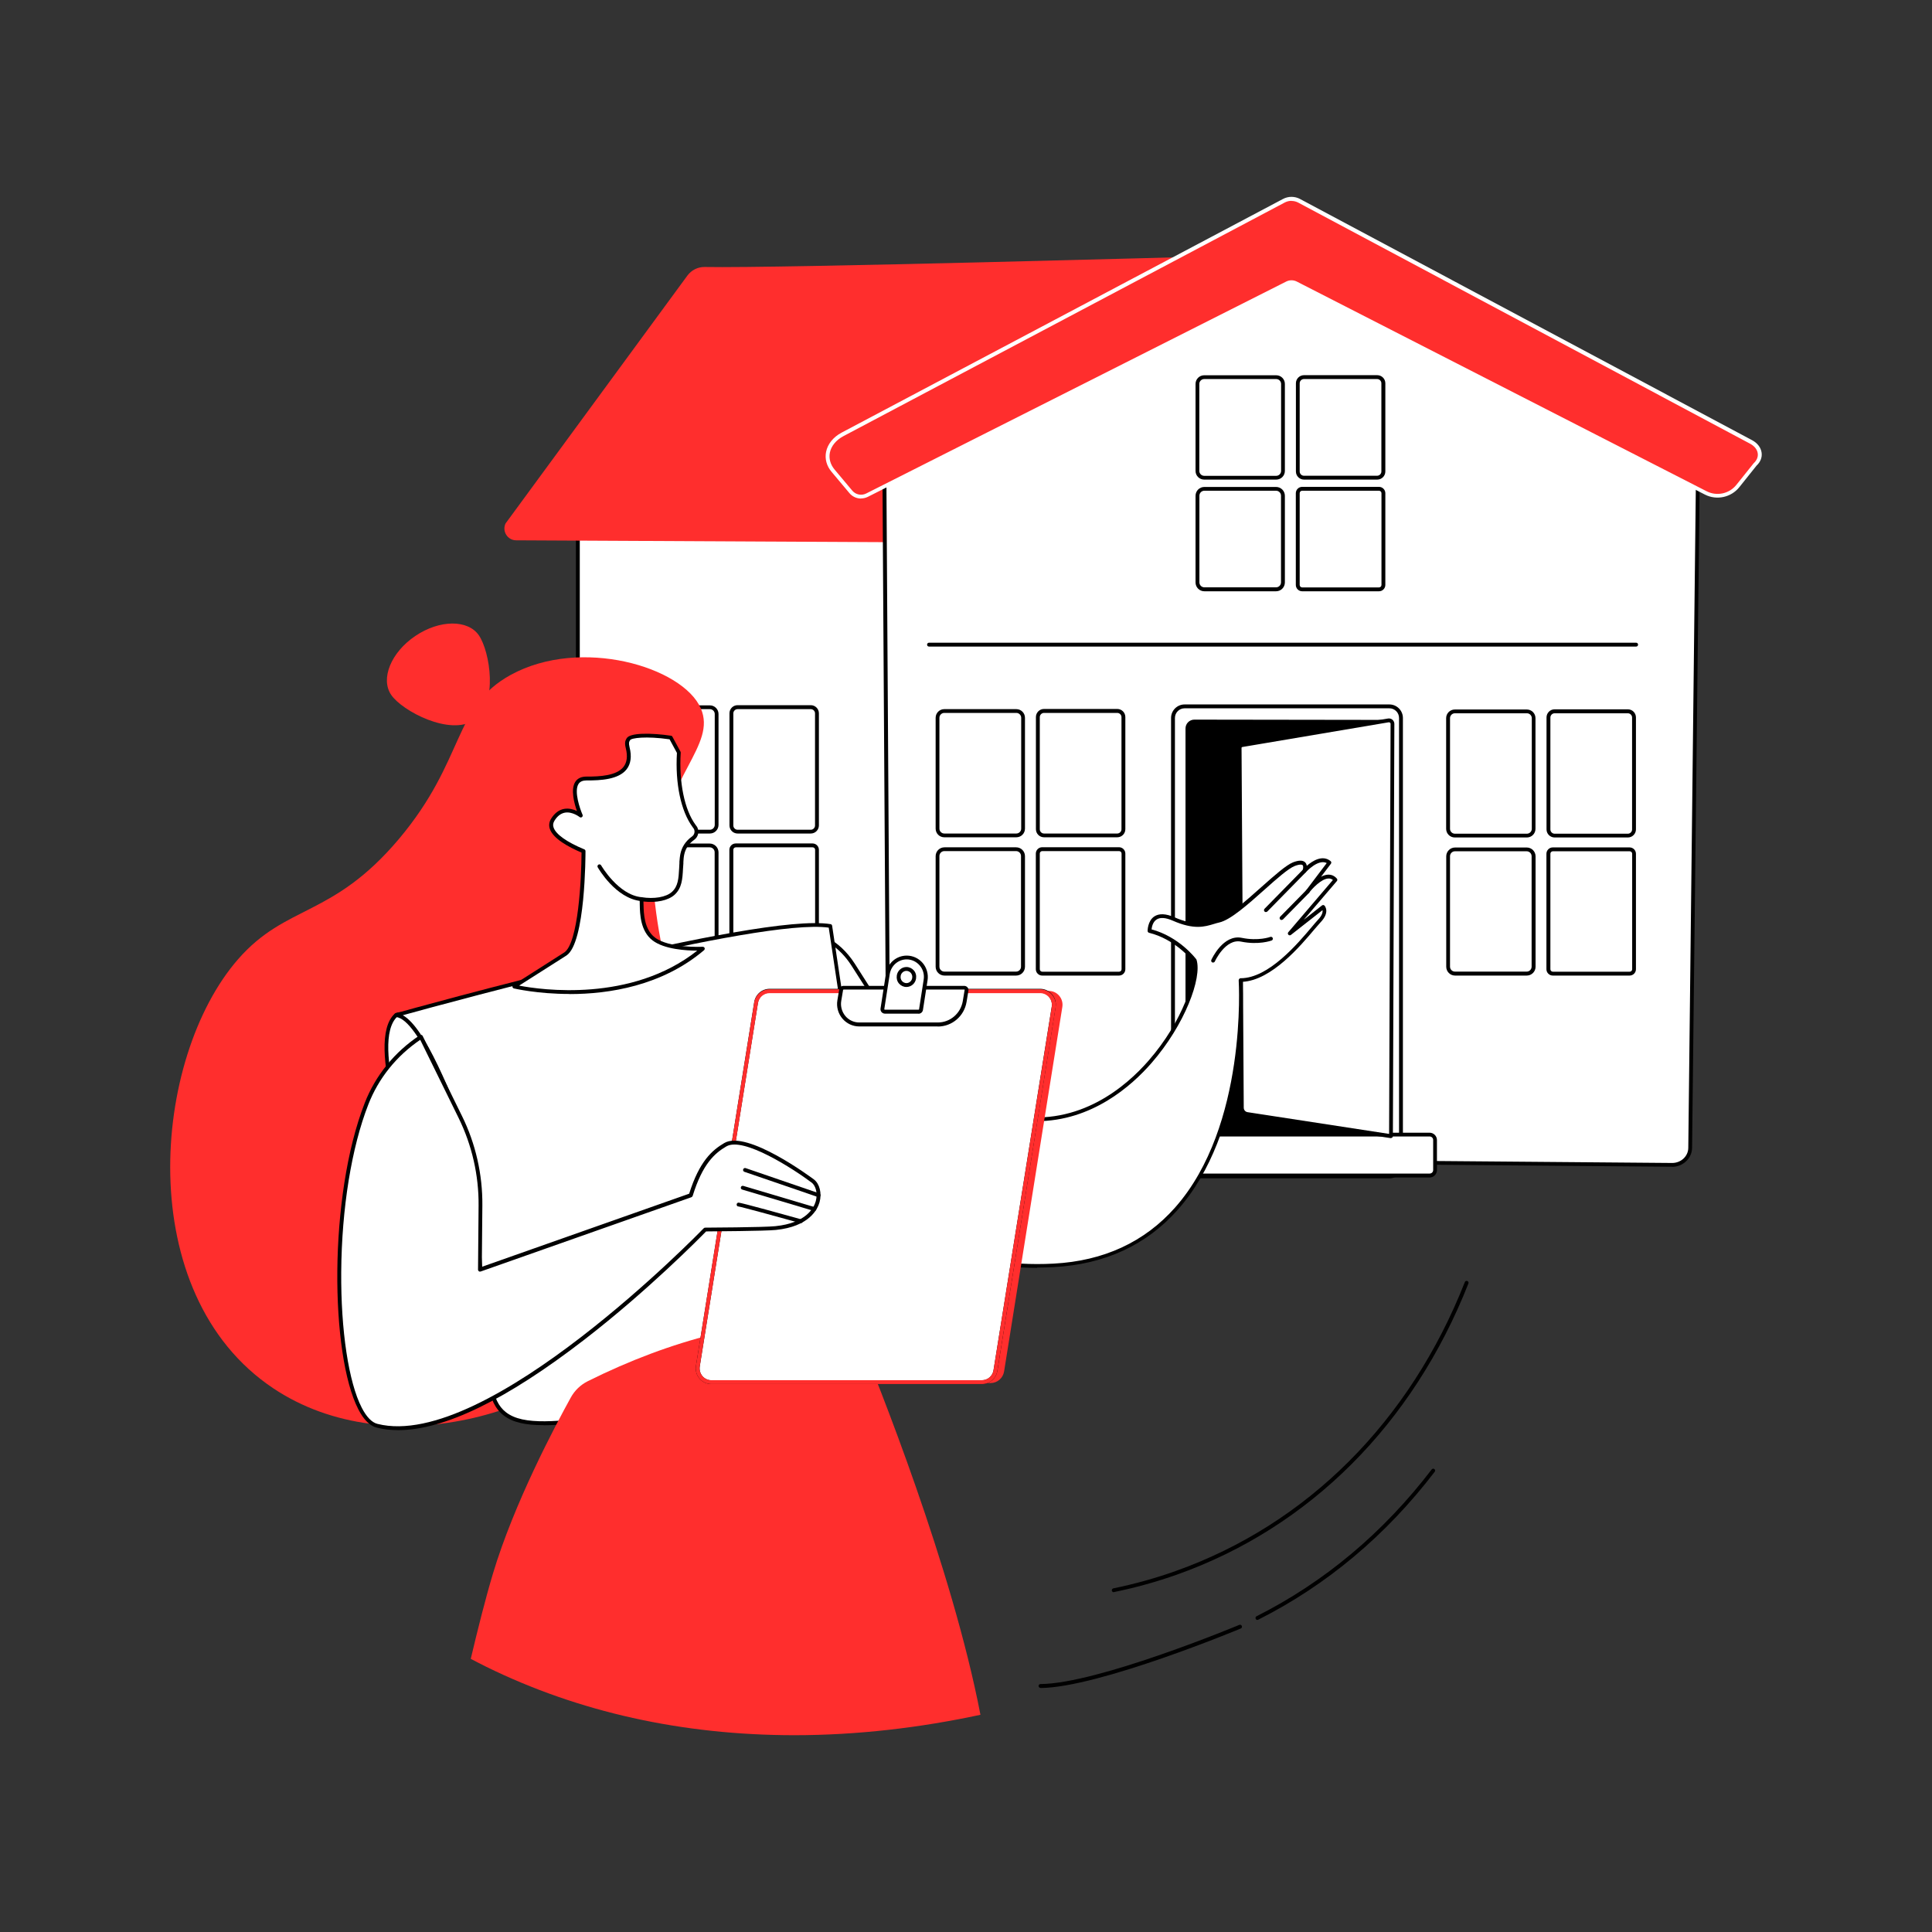
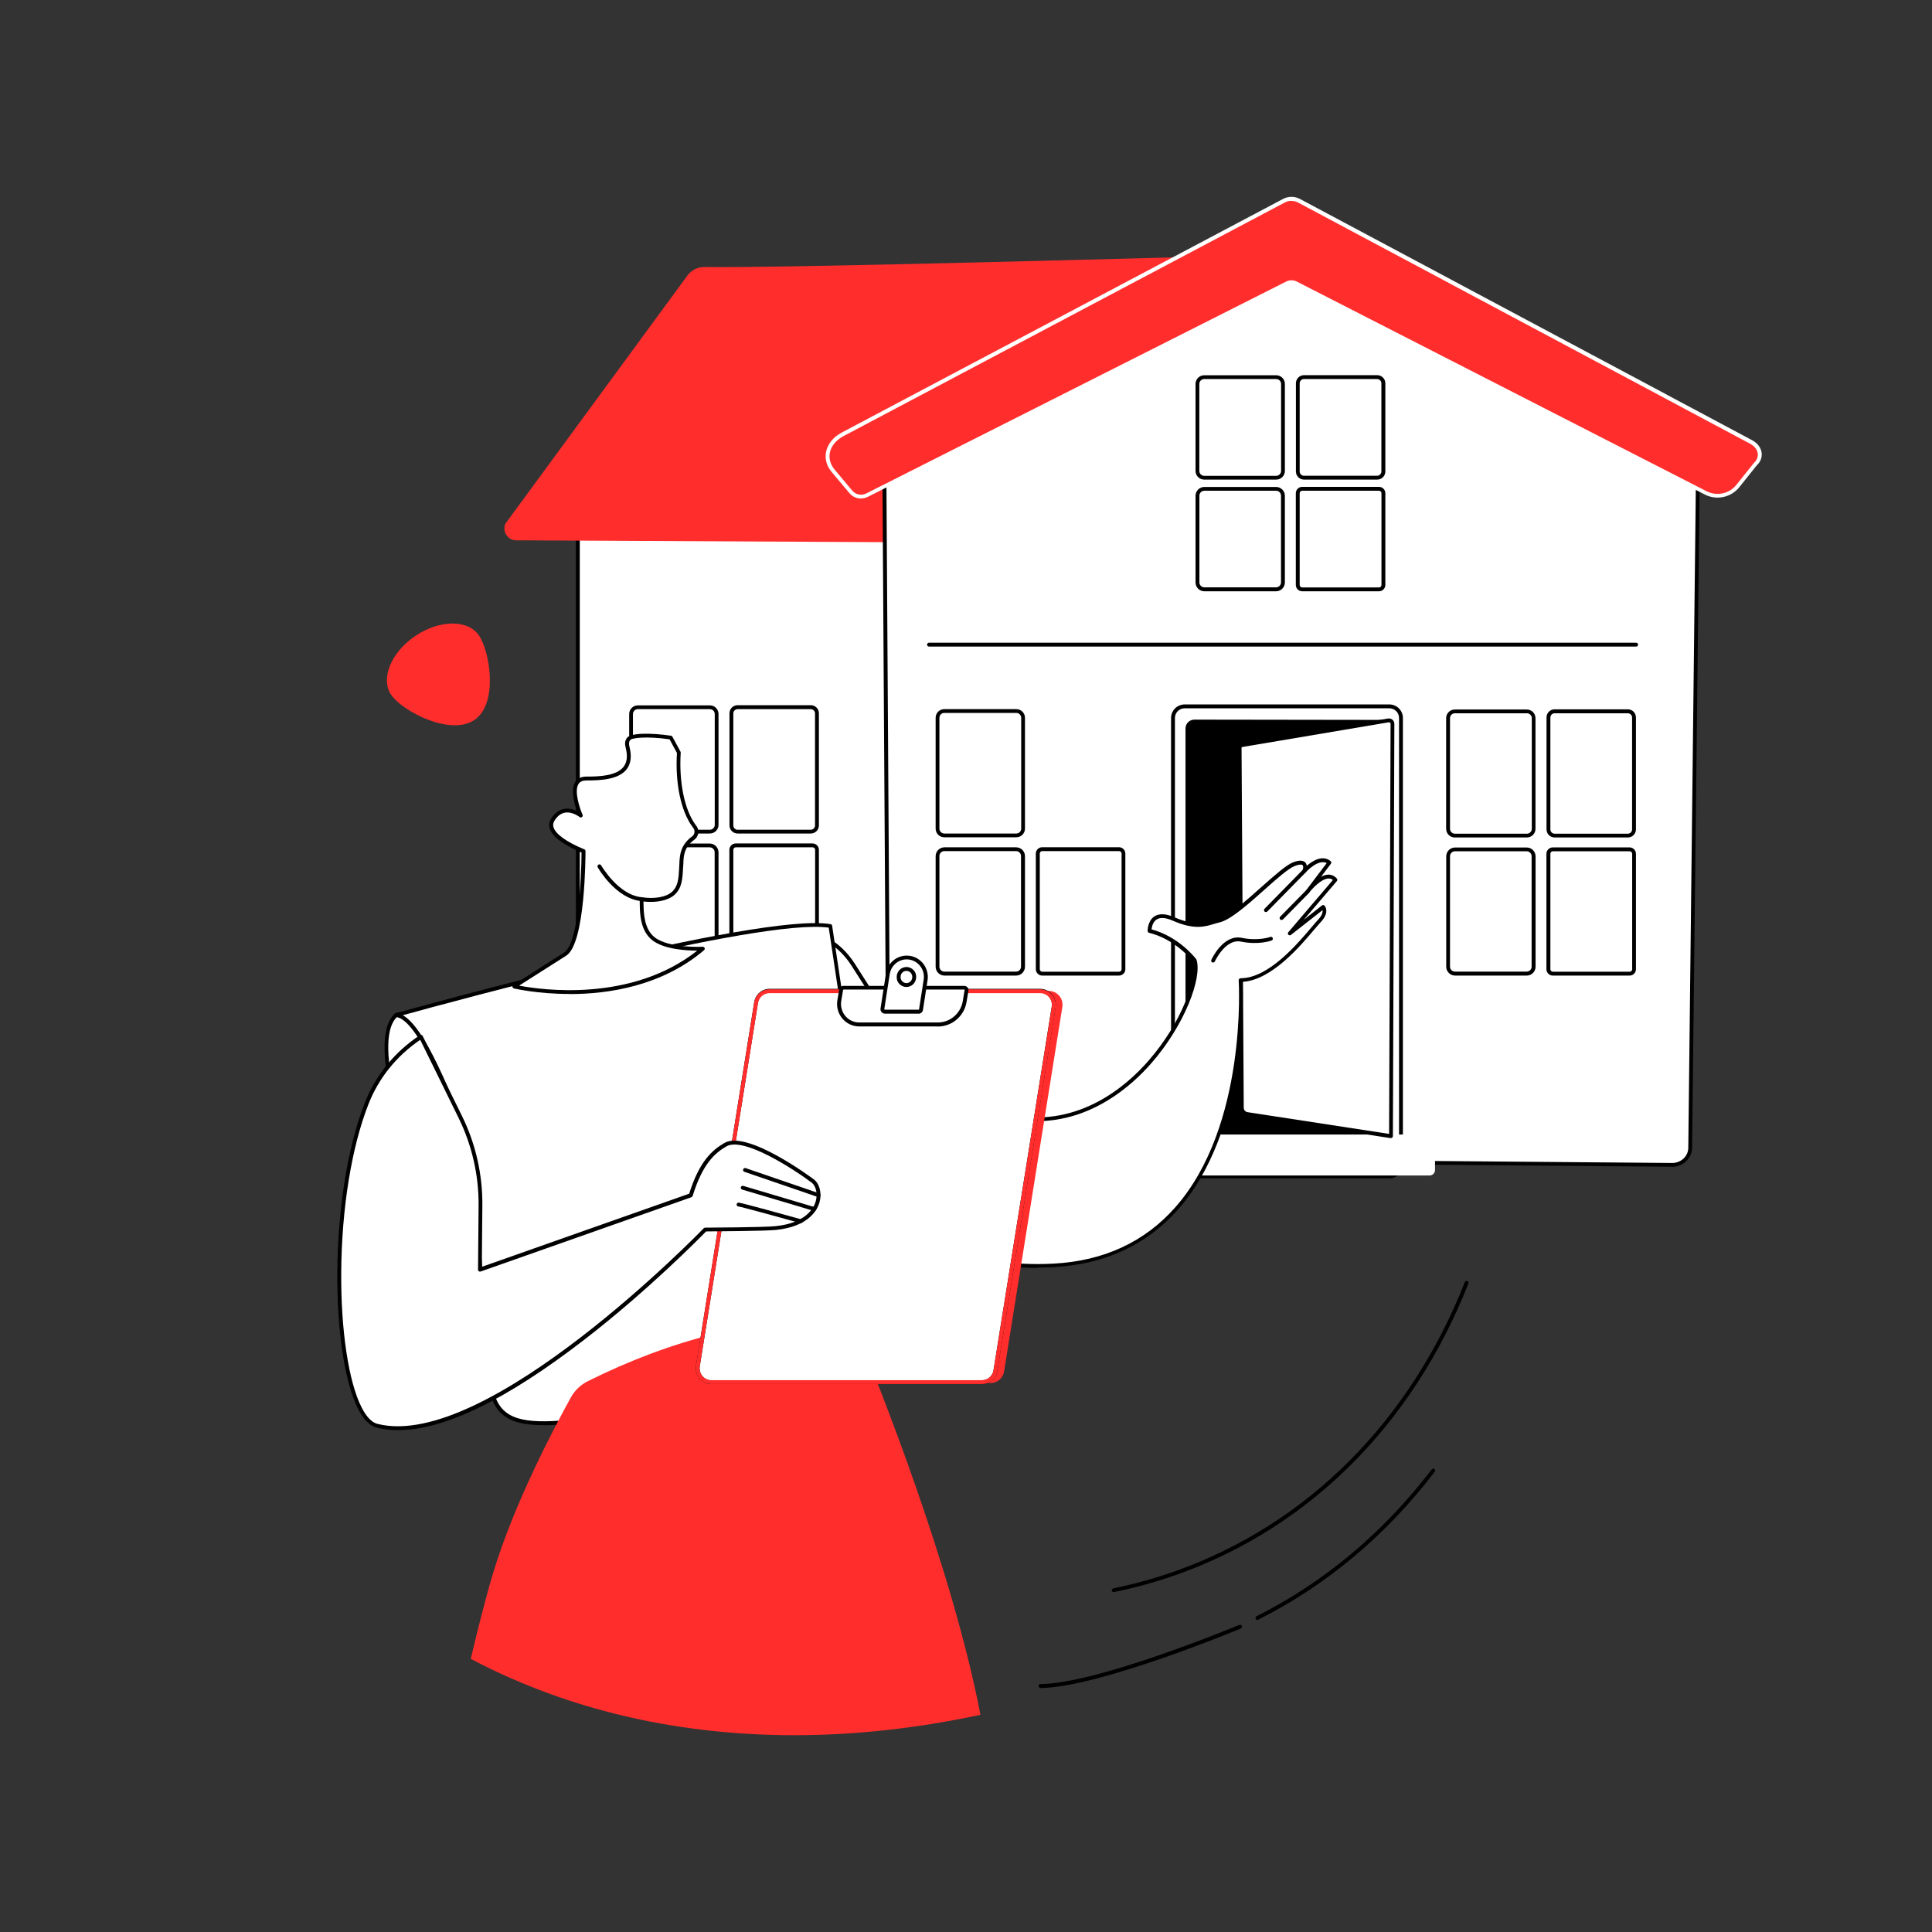
<svg xmlns="http://www.w3.org/2000/svg" id="Layer_1" data-name="Layer 1" viewBox="0 0 210 210">
  <rect x="0" y="0" width="210" height="210" fill="#333333" stroke="none" />
  <defs>
    <style> .cls-1 { fill: #000; } .cls-1, .cls-2, .cls-3 { stroke-width: 0px; } .cls-2 { fill: #fff; } .cls-3 { fill: #ff2e2d; } </style>
  </defs>
  <g id="Open_house" data-name="Open house">
    <g>
      <g>
        <g>
          <path class="cls-2" d="M177.47,125.78H62.81V47.01l117.27,1.04v74.91c0,1.56-1.18,2.82-2.62,2.82Z" />
          <path class="cls-1" d="M177.47,125.99H62.81c-.12,0-.21-.09-.21-.21V47.01c0-.06.02-.11.06-.15.04-.04.1-.06.15-.06l117.27,1.04c.11,0,.21.09.21.21v74.91c0,1.67-1.27,3.03-2.83,3.03ZM63.02,125.58h114.45c1.32,0,2.4-1.17,2.4-2.61V48.26s-116.85-1.04-116.85-1.04v78.35Z" />
        </g>
        <path class="cls-3" d="M123.39,59.07l-67.28-.34c-.94,0-1.56-.98-1.16-1.83l19.77-26.95c.44-.59,1.13-.94,1.87-.93,7.92.16,54.43-1.14,54.43-1.14l-7.62,31.18Z" />
        <g>
          <path class="cls-1" d="M88.13,90.6h-7.96c-.48,0-.88-.39-.88-.88v-12.19c0-.48.39-.88.88-.88h7.96c.48,0,.88.39.88.88v12.19c0,.48-.39.88-.88.88ZM80.17,77.08c-.25,0-.46.21-.46.46v12.19c0,.25.21.46.46.46h7.96c.25,0,.46-.21.46-.46v-12.19c0-.25-.21-.46-.46-.46h-7.96Z" />
          <path class="cls-1" d="M77.16,90.6h-7.83c-.52,0-.94-.42-.94-.94v-12.05c0-.52.42-.94.94-.94h7.83c.52,0,.94.42.94.94v12.05c0,.52-.42.94-.94.94ZM69.33,77.08c-.29,0-.53.24-.53.53v12.05c0,.29.24.53.53.53h7.83c.29,0,.53-.24.53-.53v-12.05c0-.29-.24-.53-.53-.53h-7.83Z" />
          <path class="cls-1" d="M88.32,105.63h-8.35c-.38,0-.69-.31-.69-.69v-12.57c0-.38.31-.69.69-.69h8.35c.38,0,.69.31.69.69v12.57c0,.38-.31.69-.69.69ZM79.98,92.1c-.15,0-.27.12-.27.27v12.57c0,.15.12.27.27.27h8.35c.15,0,.27-.12.27-.27v-12.57c0-.15-.12-.27-.27-.27h-8.35Z" />
          <path class="cls-1" d="M77.14,105.63h-7.79c-.53,0-.96-.43-.96-.96v-12.02c0-.53.43-.96.96-.96h7.79c.53,0,.96.43.96.96v12.02c0,.53-.43.96-.96.96ZM69.35,92.1c-.3,0-.54.24-.54.54v12.02c0,.3.24.54.54.54h7.79c.3,0,.54-.24.54-.54v-12.02c0-.3-.24-.54-.54-.54h-7.79Z" />
        </g>
      </g>
      <g>
        <g>
          <path class="cls-2" d="M96.59,123.62l-.47-74.57,45.24-20.19,43.22,20.49-.86,75.45c-.03,1.02-.91,1.83-1.98,1.82l-82.75-.69c-1.33-.01-2.4-1.04-2.4-2.3Z" />
          <path class="cls-1" d="M181.75,126.82s-.01,0-.02,0l-82.75-.69c-1.44-.01-2.61-1.14-2.61-2.51l-.47-74.57c0-.08.05-.16.12-.19l45.24-20.19c.06-.03.12-.02.18,0l43.22,20.49c.07.04.12.11.12.19l-.86,75.45c-.03,1.12-1,2.03-2.17,2.03ZM96.33,49.18l.47,74.44h0c0,1.15.98,2.09,2.19,2.1l82.75.69s.01,0,.02,0c.95,0,1.73-.72,1.75-1.62l.86-75.31-43.01-20.39-45.03,20.1Z" />
        </g>
        <g>
          <path class="cls-1" d="M176.94,91.03h-7.96c-.48,0-.88-.39-.88-.88v-12.17c0-.48.39-.88.88-.88h7.96c.48,0,.88.39.88.88v12.17c0,.48-.39.88-.88.88ZM168.98,77.53c-.25,0-.46.21-.46.46v12.17c0,.25.21.46.46.46h7.96c.25,0,.46-.21.46-.46v-12.17c0-.25-.21-.46-.46-.46h-7.96Z" />
          <path class="cls-1" d="M165.96,91.03h-7.83c-.52,0-.94-.42-.94-.94v-12.03c0-.52.42-.94.94-.94h7.83c.52,0,.94.42.94.94v12.03c0,.52-.42.94-.94.94ZM158.14,77.53c-.29,0-.53.24-.53.53v12.03c0,.29.24.53.53.53h7.83c.29,0,.53-.24.53-.53v-12.03c0-.29-.24-.53-.53-.53h-7.83Z" />
          <path class="cls-1" d="M177.13,106.04h-8.35c-.38,0-.69-.31-.69-.69v-12.55c0-.38.31-.69.69-.69h8.35c.38,0,.69.31.69.69v12.55c0,.38-.31.69-.69.69ZM168.79,92.53c-.15,0-.27.12-.27.27v12.55c0,.15.12.27.27.27h8.35c.15,0,.27-.12.27-.27v-12.55c0-.15-.12-.27-.27-.27h-8.35Z" />
          <path class="cls-1" d="M165.95,106.04h-7.79c-.53,0-.96-.43-.96-.96v-12c0-.53.43-.96.96-.96h7.79c.53,0,.96.43.96.96v12c0,.53-.43.96-.96.96ZM158.15,92.53c-.3,0-.54.24-.54.54v12c0,.3.24.54.54.54h7.79c.3,0,.54-.24.54-.54v-12c0-.3-.24-.54-.54-.54h-7.79Z" />
        </g>
        <g>
          <path class="cls-1" d="M149.7,52.13h-7.96c-.48,0-.88-.39-.88-.88v-9.59c0-.48.39-.88.88-.88h7.96c.48,0,.88.39.88.88v9.59c0,.48-.39.88-.88.88ZM141.73,41.2c-.25,0-.46.21-.46.46v9.59c0,.25.21.46.46.46h7.96c.25,0,.46-.21.46-.46v-9.59c0-.25-.21-.46-.46-.46h-7.96Z" />
          <path class="cls-1" d="M138.72,52.13h-7.83c-.52,0-.94-.42-.94-.94v-9.46c0-.52.42-.94.94-.94h7.83c.52,0,.94.42.94.94v9.46c0,.52-.42.94-.94.94ZM130.89,41.2c-.29,0-.53.24-.53.53v9.46c0,.29.24.53.53.53h7.83c.29,0,.53-.24.53-.53v-9.46c0-.29-.24-.53-.53-.53h-7.83Z" />
          <path class="cls-1" d="M149.89,64.27h-8.35c-.38,0-.69-.31-.69-.69v-9.97c0-.38.31-.69.69-.69h8.35c.38,0,.69.31.69.69v9.97c0,.38-.31.69-.69.69ZM141.54,53.34c-.15,0-.27.12-.27.27v9.97c0,.15.12.27.27.27h8.35c.15,0,.27-.12.27-.27v-9.97c0-.15-.12-.27-.27-.27h-8.35Z" />
          <path class="cls-1" d="M138.7,64.27h-7.79c-.53,0-.96-.43-.96-.96v-9.42c0-.53.43-.96.96-.96h7.79c.53,0,.96.43.96.96v9.42c0,.53-.43.96-.96.96ZM130.91,53.34c-.3,0-.54.24-.54.54v9.42c0,.3.24.54.54.54h7.79c.3,0,.54-.24.54-.54v-9.42c0-.3-.24-.54-.54-.54h-7.79Z" />
        </g>
        <g>
-           <path class="cls-1" d="M121.44,91.01h-7.96c-.48,0-.88-.39-.88-.88v-12.19c0-.48.39-.88.88-.88h7.96c.48,0,.88.39.88.88v12.19c0,.48-.39.88-.88.88ZM113.48,77.49c-.25,0-.46.21-.46.46v12.19c0,.25.21.46.46.46h7.96c.25,0,.46-.21.46-.46v-12.19c0-.25-.21-.46-.46-.46h-7.96Z" />
          <path class="cls-1" d="M110.47,91.01h-7.83c-.52,0-.94-.42-.94-.94v-12.05c0-.52.42-.94.94-.94h7.83c.52,0,.94.42.94.94v12.05c0,.52-.42.94-.94.94ZM102.64,77.49c-.29,0-.53.24-.53.53v12.05c0,.29.24.53.53.53h7.83c.29,0,.53-.24.53-.53v-12.05c0-.29-.24-.53-.53-.53h-7.83Z" />
          <path class="cls-1" d="M121.63,106.04h-8.35c-.38,0-.69-.31-.69-.69v-12.57c0-.38.31-.69.69-.69h8.35c.38,0,.69.31.69.69v12.57c0,.38-.31.69-.69.69ZM113.29,92.51c-.15,0-.27.12-.27.27v12.57c0,.15.12.27.27.27h8.35c.15,0,.27-.12.27-.27v-12.57c0-.15-.12-.27-.27-.27h-8.35Z" />
          <path class="cls-1" d="M110.45,106.04h-7.79c-.53,0-.96-.43-.96-.96v-12.02c0-.53.43-.96.96-.96h7.79c.53,0,.96.43.96.96v12.02c0,.53-.43.96-.96.96ZM102.65,92.51c-.3,0-.54.24-.54.54v12.02c0,.3.24.54.54.54h7.79c.3,0,.54-.24.54-.54v-12.02c0-.3-.24-.54-.54-.54h-7.79Z" />
        </g>
        <g>
          <path class="cls-3" d="M141.22,21.83l49.14,26.22c1.04.56,1.24,1.69.43,2.44l-1.88,2.35c-.83,1.05-2.29,1.36-3.48.75l-44.56-22.8c-.3-.15-.65-.15-.95,0l-45.66,23.04c-.6.3-1.33.15-1.77-.36l-1.93-2.3c-1.1-1.31-.65-3.06,1.02-3.94l47.98-25.4c.52-.28,1.15-.28,1.67,0Z" />
          <path class="cls-2" d="M93.59,54.19c-.48,0-.95-.21-1.27-.6l-1.93-2.3c-.54-.64-.75-1.41-.6-2.17.17-.85.78-1.61,1.68-2.09l47.98-25.4c.58-.31,1.28-.31,1.86,0l49.14,26.22c.58.31.96.81,1.03,1.36.07.51-.13,1.01-.55,1.4l-1.87,2.34c-.89,1.12-2.47,1.46-3.74.81l-44.56-22.8c-.24-.12-.52-.12-.76,0l-45.66,23.04c-.24.12-.5.18-.75.18ZM140.38,21.83c-.25,0-.5.06-.73.18l-47.98,25.4c-.79.42-1.33,1.08-1.47,1.8-.12.63.06,1.28.51,1.82l1.93,2.3c.37.44.99.57,1.51.31l45.66-23.04c.36-.18.78-.18,1.14,0l44.56,22.8c1.1.56,2.45.27,3.22-.69l1.88-2.35s.01-.02.02-.02c.32-.3.48-.67.43-1.05-.05-.42-.35-.8-.81-1.05l-49.14-26.22c-.23-.12-.48-.18-.74-.18Z" />
        </g>
        <g>
          <g>
            <rect class="cls-2" x="127.5" y="76.78" width="24.78" height="51.09" rx="1.26" ry="1.26" />
            <path class="cls-1" d="M151.02,128.08h-22.26c-.81,0-1.47-.66-1.47-1.47v-48.57c0-.81.66-1.47,1.47-1.47h22.26c.81,0,1.47.66,1.47,1.47v48.57c0,.81-.66,1.47-1.47,1.47ZM128.76,76.99c-.58,0-1.05.47-1.05,1.05v48.57c0,.58.47,1.05,1.05,1.05h22.26c.58,0,1.05-.47,1.05-1.05v-48.57c0-.58-.47-1.05-1.05-1.05h-22.26Z" />
          </g>
          <path class="cls-1" d="M150.3,125.99l-20.48.08c-.53,0-.96-.43-.96-.96v-45.93c0-.53.43-.96.96-.96l20.83.03c.38,0,.69.31.68.69l-1.03,47.06Z" />
          <g>
            <rect class="cls-2" x="123.9" y="123.32" width="32.08" height="4.45" rx=".59" ry=".59" />
-             <path class="cls-1" d="M155.39,127.99h-30.9c-.44,0-.8-.36-.8-.8v-3.27c0-.44.36-.8.8-.8h30.9c.44,0,.8.36.8.8v3.27c0,.44-.36.8-.8.8ZM124.5,123.53c-.21,0-.38.17-.38.38v3.27c0,.21.17.38.38.38h30.9c.21,0,.38-.17.38-.38v-3.27c0-.21-.17-.38-.38-.38h-30.9Z" />
          </g>
          <g>
            <path class="cls-2" d="M135.57,121.11c-.35-.05-.6-.35-.6-.7l-.24-39.12c0-.14.1-.26.24-.29l15.92-2.69c.23-.04.45.14.45.38l-.16,44.81-15.61-2.4Z" />
            <path class="cls-1" d="M151.19,123.71s-.02,0-.03,0l-15.61-2.4c-.45-.07-.78-.45-.78-.91l-.24-39.12c0-.25.18-.45.42-.49l15.92-2.69c.17-.03.35.02.48.13.13.11.21.28.21.45l-.16,44.81c0,.06-.03.12-.07.16-.04.03-.09.05-.14.05ZM150.97,78.51s-.02,0-.03,0l-15.92,2.69s-.07.04-.07.08l.24,39.12c0,.25.18.46.43.49l15.37,2.36.16-44.57c0-.07-.04-.11-.06-.13-.02-.02-.06-.04-.11-.04Z" />
          </g>
        </g>
        <path class="cls-1" d="M177.84,70.28h-76.86c-.12,0-.21-.09-.21-.21s.09-.21.21-.21h76.86c.12,0,.21.09.21.21s-.09.21-.21.21Z" />
      </g>
    </g>
    <path class="cls-1" d="M45.86,141.75c-.07,0-.14-.04-.18-.11-.06-.1-.02-.23.08-.29l6.3-3.53c.1-.06.23-.02.29.08s.02.23-.08.29l-6.3,3.53s-.07.03-.1.03Z" />
    <g>
      <g>
-         <path class="cls-3" d="M73.61,108.95c2.09,5.5,4.17,23-3.86,33.86-8.02,10.84-27.29,16.61-40.05,8.09-15.39-10.28-13.18-35.93-3.81-46.65,5.25-6,10.25-4.48,17.49-13.08,7.22-8.59,5.81-14.34,12.13-17.81,7.6-4.17,18.69-.88,20.66,3.63,1.76,4.03-3.86,7.32-4.94,16.75-.2,1.77-.18,3.22-.03,4.5.66,5.66,2.02,9.72,2.39,10.72Z" />
+         <path class="cls-3" d="M73.61,108.95Z" />
        <path class="cls-3" d="M52.06,69.07c1.19,1.75,2.13,7.41-.5,9.19-2.63,1.78-7.85-.98-9.04-2.73-1.19-1.75-.02-4.62,2.62-6.4,2.63-1.78,5.73-1.81,6.92-.06Z" />
      </g>
      <g>
        <path class="cls-2" d="M45.41,127.67s-5.7-14.32-2.34-17.35c.18-.16,2.44-.39,4.77,1.74,2.19,2.01,4.45,6.37,4.45,6.37l.75,9.89-7.62-.65Z" />
        <path class="cls-1" d="M53.03,128.53s-.01,0-.02,0l-7.62-.65c-.08,0-.15-.06-.18-.13-.23-.59-5.71-14.49-2.29-17.58.31-.28,2.7-.41,5.05,1.74,2.2,2.01,4.4,6.25,4.5,6.43.01.02.02.05.02.08l.74,9.89c0,.06-.02.12-.06.16-.04.04-.09.06-.15.06ZM45.55,127.48l7.25.62-.72-9.6c-.23-.43-2.35-4.42-4.39-6.28-2.19-2-4.25-1.82-4.5-1.72-3.03,2.77,1.82,15.6,2.36,16.98Z" />
      </g>
      <g>
        <path class="cls-2" d="M88.75,101.67s2.22.48,3.97,3.17c3.48,5.38,8.87,15.16,17.48,16.62,12.93,2.19,20.77-13.54,19.66-17.06,0,0-1.86-2.47-4.91-3.21,0,0-.03-2.46,2.62-1.29,2.65,1.16,3.71.45,4.9.18,2.09-.49,6.51-5.5,8.17-6.13,1.65-.64,1.13.74,1.13.74,0,0,1.62-1.82,2.73-.91l-2.38,3.14s1.92-2.54,3.04-1.26l-4.97,5.82,3.64-2.86s.51.56-.45,1.55c-.95.99-4.83,6.39-8.53,6.39,0,0,2,29.8-20.31,31.01-19.17,1.04-26.97-14.42-26.97-14.42l1.19-21.46Z" />
        <path class="cls-1" d="M112.73,137.81c-8.99,0-15.26-3.7-19-6.92-4.33-3.72-6.33-7.63-6.35-7.67-.02-.03-.02-.07-.02-.11l1.19-21.46c0-.06.03-.12.08-.15.05-.04.11-.05.17-.04.09.02,2.33.53,4.1,3.27.33.51.67,1.06,1.04,1.63,3.42,5.41,8.59,13.59,16.3,14.9,7.13,1.21,12.21-3.22,14.61-5.98,3.72-4.26,5.3-9.13,4.82-10.78-.22-.27-2-2.43-4.77-3.11-.09-.02-.16-.11-.16-.2,0-.04,0-1.09.73-1.58.52-.34,1.25-.31,2.18.09,2.14.94,3.17.63,4.17.33.2-.06.4-.12.6-.17,1.12-.26,3.04-1.97,4.73-3.48,1.42-1.26,2.65-2.35,3.4-2.65.63-.24,1.06-.24,1.31,0,.11.11.16.24.18.38.6-.52,1.7-1.24,2.59-.51.09.07.1.2.03.29l-1.07,1.41c.25-.13.51-.22.77-.23.37-.01.69.13.95.43.07.08.07.19,0,.27l-3.6,4.21,1.98-1.56c.09-.07.21-.06.28.02.03.03.63.72-.45,1.83-.14.15-.35.4-.62.71-1.53,1.82-4.68,5.57-7.85,5.74.09,1.94.45,16.33-7.03,24.77-3.4,3.84-7.94,5.94-13.49,6.24-.62.03-1.22.05-1.82.05ZM87.78,123.09c.24.46,2.23,4.06,6.24,7.5,3.94,3.38,10.69,7.29,20.51,6.76,5.44-.29,9.88-2.35,13.2-6.1,7.87-8.89,6.92-24.53,6.91-24.69,0-.06.02-.11.06-.16s.1-.07.15-.07c3.05,0,6.22-3.78,7.75-5.59.27-.32.49-.58.64-.74.49-.51.55-.87.51-1.07l-3.43,2.69c-.08.07-.21.06-.28-.02-.07-.08-.08-.2,0-.28l4.84-5.67c-.14-.12-.31-.17-.49-.16-.78.03-1.78,1.12-2.09,1.54,0,0,0,0,0,0,0,0,0,0,0,0-.07.09-.2.11-.29.04-.07-.05-.1-.15-.07-.23,0,0,0,0,0,0,0-.02.02-.04.03-.07l2.24-2.96c-.94-.48-2.26.98-2.27,1-.07.08-.18.09-.26.04-.09-.05-.12-.16-.09-.25.05-.13.11-.45,0-.56-.04-.04-.23-.15-.86.09-.69.27-1.95,1.38-3.28,2.57-1.82,1.62-3.69,3.29-4.92,3.57-.19.04-.38.1-.58.16-1.02.31-2.17.65-4.46-.35-.79-.35-1.39-.39-1.78-.13-.41.27-.51.8-.54,1.07,2.99.8,4.78,3.14,4.86,3.25.01.02.03.04.03.06.61,1.95-1.25,7.03-4.9,11.22-2.17,2.49-6.49,6.32-12.52,6.32-.79,0-1.62-.07-2.47-.21-7.89-1.34-13.12-9.61-16.59-15.09-.36-.57-.71-1.12-1.04-1.63-1.34-2.08-2.99-2.8-3.6-3.01l-1.17,21.13Z" />
      </g>
      <path class="cls-1" d="M137.6,99.14c-.05,0-.11-.02-.15-.06-.08-.08-.08-.21,0-.3l4.17-4.25c.08-.08.21-.08.3,0,.08.08.08.21,0,.3l-4.17,4.25s-.1.06-.15.06Z" />
      <path class="cls-1" d="M139.3,100c-.05,0-.11-.02-.15-.06-.08-.08-.08-.21,0-.3l2.83-2.88c.08-.08.21-.08.3,0,.08.08.08.21,0,.3l-2.83,2.88s-.1.06-.15.06Z" />
      <path class="cls-1" d="M131.86,104.63s-.06,0-.09-.02c-.11-.05-.15-.17-.1-.28.05-.11,1.29-2.8,3.31-2.39,1.8.37,3.08-.09,3.09-.1.11-.04.23.01.27.12.04.11-.01.23-.12.27-.06.02-1.4.51-3.32.12-1.7-.35-2.84,2.13-2.85,2.15-.03.08-.11.12-.19.12Z" />
      <g>
        <path class="cls-2" d="M43.07,110.33s39.26-11,47.19-9.68l2.77,18.5,5.25,14.15c1.51,4.07.66,8.66-2.27,11.86-3.27,3.58-8.71,7.36-17.23,7.74-16.54.75-24.59,4.82-25.46-2.49-.88-7.31-1.92-24.84-1.92-24.84-2.64-6.98-5.86-15.04-8.33-15.24Z" />
        <path class="cls-1" d="M59.08,154.91c-1.9,0-3.34-.28-4.35-1.07-.91-.71-1.44-1.82-1.63-3.4-.85-7.09-1.87-23.98-1.92-24.82-1.98-5.21-5.64-14.87-8.14-15.07-.1,0-.18-.09-.19-.19,0-.1.05-.19.15-.22,1.6-.45,39.39-11,47.28-9.69.09.01.16.09.17.18l2.77,18.47,5.24,14.13c1.55,4.19.67,8.81-2.31,12.07-3.06,3.34-8.55,7.41-17.38,7.81-4.85.22-9.04.73-12.4,1.15-2.93.36-5.36.66-7.3.66ZM43.78,110.35c2.4,1.33,5.16,8.17,7.81,15.14,0,.02.01.04.01.06.01.18,1.05,17.61,1.92,24.83.18,1.48.65,2.48,1.47,3.12,1.9,1.49,5.66,1.03,11.34.33,3.37-.41,7.56-.93,12.44-1.15,8.68-.39,14.08-4.39,17.09-7.68,2.87-3.14,3.73-7.61,2.23-11.64l-5.25-14.15s0-.03-.01-.04l-2.75-18.34c-7.54-1.06-41.14,8.09-46.29,9.52Z" />
      </g>
      <g>
        <g>
          <path class="cls-2" d="M69.69,97.73c1.42.23,2.79,0,3.49-.63.86-.77.79-1.88.88-3.25.04-.57.04-1.23.47-1.91.23-.36.52-.63.8-.83.35-.25.46-.73.26-1.11l-.16-.22c-1.26-1.72-1.85-4.78-1.65-7.97l-.88-1.63c-2.44-.36-4.39-.24-4.61.18-.08.16-.23.28-.07.91.75,3.03-2.05,3.36-4.47,3.35-2.42-.02-.62,4.03-.62,4.03,0,0-1.85-1.5-3.06.47-.86,1.41,1.78,2.76,3.35,3.41,0,0,.02,9.86-1.98,11.17l-5.54,3.53s12.12,2.95,20.48-4.13c0,0-3.71.2-5.35-1.07-1.63-1.26-1.19-3.99-1.35-4.31Z" />
          <path class="cls-1" d="M61.9,108.04c-3.49,0-5.98-.59-6.04-.6-.08-.02-.14-.09-.16-.17-.01-.08.02-.17.09-.21l5.54-3.53c1.53-1.01,1.87-8.05,1.88-10.86-1.41-.6-3.11-1.52-3.45-2.59-.12-.37-.07-.73.13-1.07.38-.62.87-.99,1.44-1.09.52-.09,1.02.06,1.38.23-.3-.84-.71-2.36-.17-3.18.25-.38.66-.56,1.21-.56,1.48.01,3.27-.1,4.02-1.05.38-.49.47-1.15.25-2.04-.15-.59-.05-.81.06-1.01,0-.02.02-.03.03-.05.33-.64,2.73-.6,4.83-.29.07,0,.12.05.15.11l.88,1.63s.03.07.02.11c-.2,3.2.41,6.2,1.61,7.83l.16.22s.01.02.02.03c.25.48.12,1.07-.32,1.38-.31.22-.56.48-.75.77-.36.57-.4,1.12-.43,1.65v.16c-.02.19-.03.38-.04.56-.06,1.13-.12,2.11-.92,2.84-.69.62-1.97.89-3.38.73,0,.09,0,.2.01.34.02.93.06,2.66,1.22,3.56,1.55,1.2,5.17,1.02,5.21,1.02.09,0,.17.05.21.13.03.08,0,.18-.06.24-4.59,3.89-10.35,4.77-14.62,4.77ZM56.46,107.14c2.31.44,12.14,1.87,19.33-3.81-1.14,0-3.59-.13-4.87-1.12-1.32-1.02-1.36-2.88-1.38-3.88,0-.21,0-.45-.03-.51-.04-.07-.03-.15.02-.22.05-.06.13-.09.2-.08,1.37.22,2.68,0,3.31-.58.67-.61.72-1.46.78-2.55.01-.18.02-.37.03-.57v-.16c.05-.56.09-1.19.51-1.85.22-.34.51-.64.86-.89.26-.18.35-.54.2-.83l-.15-.21c-1.26-1.72-1.89-4.72-1.69-8.04l-.8-1.48c-2.59-.37-4.17-.14-4.29.09-.01.02-.02.04-.04.07-.07.11-.13.23-.02.7.25,1,.14,1.81-.32,2.4-.86,1.1-2.78,1.22-4.36,1.21-.41,0-.69.12-.86.37-.52.79.14,2.7.43,3.36.04.09.01.19-.06.25-.08.06-.18.06-.26,0,0,0-.78-.62-1.59-.48-.45.08-.84.38-1.15.89-.14.24-.18.47-.09.72.24.74,1.43,1.59,3.34,2.38.08.03.13.11.13.19,0,.41,0,9.98-2.07,11.35l-5.11,3.25Z" />
        </g>
        <path class="cls-1" d="M69.69,97.94s-.01,0-.02,0c-2.74-.28-4.62-3.53-4.7-3.67-.06-.1-.02-.23.08-.29.1-.06.23-.02.29.08.02.03,1.85,3.2,4.37,3.46.12.01.2.11.19.23-.01.11-.1.19-.21.19Z" />
      </g>
      <path class="cls-3" d="M93.15,144.8c-.36-.88-1.22-1.46-2.17-1.46-8.89,0-17.92,2.22-27.09,6.79-.78.39-1.43,1.01-1.85,1.78-1.68,3.04-6.17,11.49-8.46,19.14-.82,2.73-1.7,6.25-2.41,9.26.56.29,1.11.58,1.68.86,10.04,4.93,21.3,7.43,33.47,7.44h0c6.86,0,13.69-.81,20.25-2.22-3.08-16.01-11.14-36.1-13.41-41.58Z" />
      <g>
        <g>
          <path class="cls-3" d="M107.68,150.33h-29.42c-.91,0-1.61-.83-1.46-1.75l6.33-39.61c.12-.73.74-1.26,1.46-1.26h29.42c.91,0,1.61.83,1.46,1.75l-6.33,39.61c-.12.73-.74,1.26-1.46,1.26Z" />
          <g>
            <path class="cls-2" d="M106.74,150.23h-29.42c-.91,0-1.61-.83-1.46-1.74l6.33-39.54c.12-.73.74-1.26,1.46-1.26h29.42c.91,0,1.61.83,1.46,1.74l-6.33,39.54c-.12.73-.74,1.26-1.46,1.26Z" />
            <path class="cls-1" d="M106.74,150.44h-29.42c-.49,0-.96-.22-1.28-.59-.33-.38-.47-.89-.39-1.39l6.33-39.54c.13-.83.84-1.44,1.67-1.44h29.42c.49,0,.96.22,1.28.59.33.38.47.89.39,1.39l-6.33,39.54c-.13.83-.84,1.44-1.67,1.44ZM83.65,107.9c-.63,0-1.16.46-1.26,1.09l-6.33,39.54c-.06.38.05.76.29,1.05.24.28.59.45.96.45h29.42c.63,0,1.16-.46,1.26-1.09l6.33-39.54c.06-.38-.05-.76-.29-1.05-.24-.28-.59-.45-.96-.45h-29.42Z" />
          </g>
          <path class="cls-3" d="M106.74,150.44h-29.42c-.49,0-.96-.22-1.28-.59-.33-.38-.47-.89-.39-1.39l6.33-39.49c.13-.83.84-1.44,1.67-1.44h29.42c.49,0,.96.22,1.28.59.33.38.47.89.39,1.39l-6.33,39.49c-.13.83-.84,1.44-1.67,1.44ZM83.65,107.95c-.63,0-1.16.46-1.26,1.08l-6.33,39.49c-.06.38.05.76.29,1.05.24.28.59.45.96.45h29.42c.63,0,1.16-.46,1.26-1.08l6.33-39.49c.06-.38-.05-.76-.29-1.05-.24-.28-.59-.45-.96-.45h-29.42Z" />
        </g>
        <g>
          <g>
            <path class="cls-2" d="M101.93,111.36h-8.53c-1.36,0-2.4-1.24-2.17-2.6l.2-1.19c.02-.12.12-.21.25-.21h13.14c.15,0,.27.14.25.29l-.2,1.21c-.24,1.44-1.48,2.5-2.92,2.5Z" />
            <path class="cls-1" d="M101.93,111.57h-8.53c-.71,0-1.37-.31-1.83-.85-.47-.55-.67-1.28-.55-1.99l.2-1.19c.04-.22.23-.38.45-.38h13.14c.13,0,.26.06.35.16.09.1.13.24.1.38l-.2,1.21c-.26,1.55-1.58,2.67-3.13,2.67ZM91.68,107.57s-.03.01-.04.03l-.2,1.19c-.1.59.07,1.19.45,1.65.38.45.93.7,1.51.7h8.53c1.35,0,2.49-.98,2.72-2.32l.2-1.21s0-.03,0-.04c0,0-.01-.01-.03-.01h-13.14Z" />
          </g>
          <g>
            <path class="cls-2" d="M96.19,109.97h3.64c.14,0,.26-.09.28-.23l.5-3.22c.2-1.28-.78-2.44-2.05-2.44-1.02,0-1.89.75-2.05,1.78l-.59,3.8c-.03.17.1.32.28.32ZM97.68,106.06v-.02c.07-.42.43-.72.84-.72.53,0,.92.48.84,1.01v.02c-.07.42-.43.72-.84.72-.53,0-.92-.48-.84-1.01Z" />
            <path class="cls-1" d="M99.84,110.18h-3.64c-.15,0-.28-.06-.38-.17-.09-.11-.13-.25-.11-.39l.59-3.8c.18-1.13,1.13-1.95,2.26-1.95.66,0,1.29.29,1.73.8.44.52.64,1.21.53,1.89l-.5,3.22c-.04.24-.24.41-.49.41ZM98.56,104.28c-.92,0-1.7.67-1.85,1.6l-.59,3.8s0,.04.01.05c0,0,.03.02.06.02h3.64s.06,0,.07-.05l.5-3.22c.09-.56-.07-1.12-.44-1.55-.36-.41-.87-.65-1.41-.65ZM98.52,107.28c-.31,0-.6-.14-.8-.37-.21-.24-.29-.56-.24-.88v-.02c.09-.52.53-.9,1.05-.9.31,0,.6.14.8.37.21.24.29.56.24.88v.02c-.09.52-.53.9-1.05.9ZM98.53,105.53c-.31,0-.58.23-.63.54v.02c-.04.19.02.39.14.54.12.14.3.23.48.23.31,0,.58-.23.63-.54v-.02c.04-.19-.02-.39-.14-.54-.12-.14-.3-.23-.48-.23ZM97.68,106.06h0,0Z" />
          </g>
        </g>
      </g>
      <g>
        <g>
          <path class="cls-2" d="M88.34,128.37c-1.75-1.31-7.48-5.14-9.5-3.94-1.35.79-2.68,2.02-3.75,5.5l-22.92,8.08.06-6.97c.03-3.33-.72-6.62-2.19-9.61l-4.28-8.71c-2.67,1.76-4.76,4.3-5.93,7.28-4.71,12.08-3.38,33.84,1.15,34.98,12.16,3.07,35.67-21.33,35.67-21.33,0,0,6.4-.03,7.65-.16,5.19-.52,5.21-4.23,4.04-5.11Z" />
          <path class="cls-1" d="M43.28,155.45c-.83,0-1.62-.09-2.35-.28-.73-.19-1.4-.85-1.98-1.98-3.05-5.92-3.27-23.13.69-33.29,1.17-3.01,3.25-5.56,6-7.38.05-.03.11-.04.17-.03.06.02.11.06.13.11l4.28,8.71c1.48,3,2.24,6.36,2.21,9.71l-.06,6.68,22.54-7.95c1.11-3.52,2.49-4.73,3.82-5.51,2.47-1.45,9.44,3.74,9.74,3.96.62.47.88,1.51.61,2.48-.22.78-1.12,2.64-4.75,3.01-1.18.12-6.78.15-7.58.16-.65.67-6.31,6.42-13.24,11.77-8.46,6.53-15.24,9.83-20.23,9.83ZM45.68,113.02c-2.59,1.76-4.54,4.19-5.65,7.05-1.82,4.66-2.89,11.29-2.94,18.18-.05,6.36.81,12.01,2.23,14.76.52,1.01,1.1,1.61,1.71,1.76,11.9,3,35.24-21.03,35.47-21.27.04-.04.09-.06.15-.06.06,0,6.4-.03,7.63-.16,3.37-.34,4.19-2.01,4.39-2.71.25-.91-.04-1.73-.45-2.03-1.95-1.46-7.42-5.02-9.27-3.93-1.27.74-2.59,1.91-3.66,5.38-.02.06-.07.11-.13.14l-22.92,8.08c-.06.02-.14.01-.19-.03s-.09-.1-.09-.17l.06-6.97c.03-3.28-.72-6.57-2.17-9.52l-4.17-8.49Z" />
        </g>
        <path class="cls-1" d="M88.97,130.12s-.05,0-.07-.01l-7.99-2.74c-.11-.04-.17-.16-.13-.27.04-.11.16-.17.27-.13l7.99,2.74c.11.04.17.16.13.27-.03.09-.11.14-.2.14Z" />
        <path class="cls-1" d="M88.52,131.62s-.04,0-.06,0l-7.79-2.32c-.11-.03-.17-.15-.14-.26.03-.11.15-.17.26-.14l7.79,2.32c.11.03.17.15.14.26-.03.09-.11.15-.2.15Z" />
        <path class="cls-1" d="M87.04,132.94s-.04,0-.06,0c-2.55-.71-6.44-1.77-6.71-1.8-.12,0-.2-.09-.2-.21s.1-.21.21-.21c.27,0,5.28,1.39,6.82,1.82.11.03.18.15.15.26-.03.09-.11.15-.2.15Z" />
      </g>
    </g>
    <g>
      <path class="cls-1" d="M121.06,173.07c-.1,0-.18-.07-.21-.17-.02-.11.05-.22.16-.25,2.29-.47,4.58-1.1,6.79-1.89,14.28-5.08,25.44-16.23,31.42-31.4.04-.11.16-.16.27-.12.11.04.16.16.12.27-6.03,15.29-17.28,26.53-31.67,31.64-2.23.79-4.54,1.43-6.85,1.9-.01,0-.03,0-.04,0Z" />
      <path class="cls-1" d="M113.1,183.47c-.11,0-.21-.09-.21-.21,0-.12.09-.21.21-.21,6.28-.05,21.46-6.37,21.6-6.43.11-.05.23,0,.28.11.05.11,0,.23-.11.28-.14.06-15.42,6.42-21.77,6.47h0Z" />
      <path class="cls-1" d="M136.68,176.08c-.08,0-.15-.04-.19-.12-.05-.1-.01-.23.09-.28,7.37-3.71,13.77-9.07,19.04-15.96.07-.09.2-.11.29-.04.09.07.11.2.04.29-5.3,6.93-11.76,12.34-19.18,16.08-.03.02-.06.02-.09.02Z" />
    </g>
  </g>
</svg>